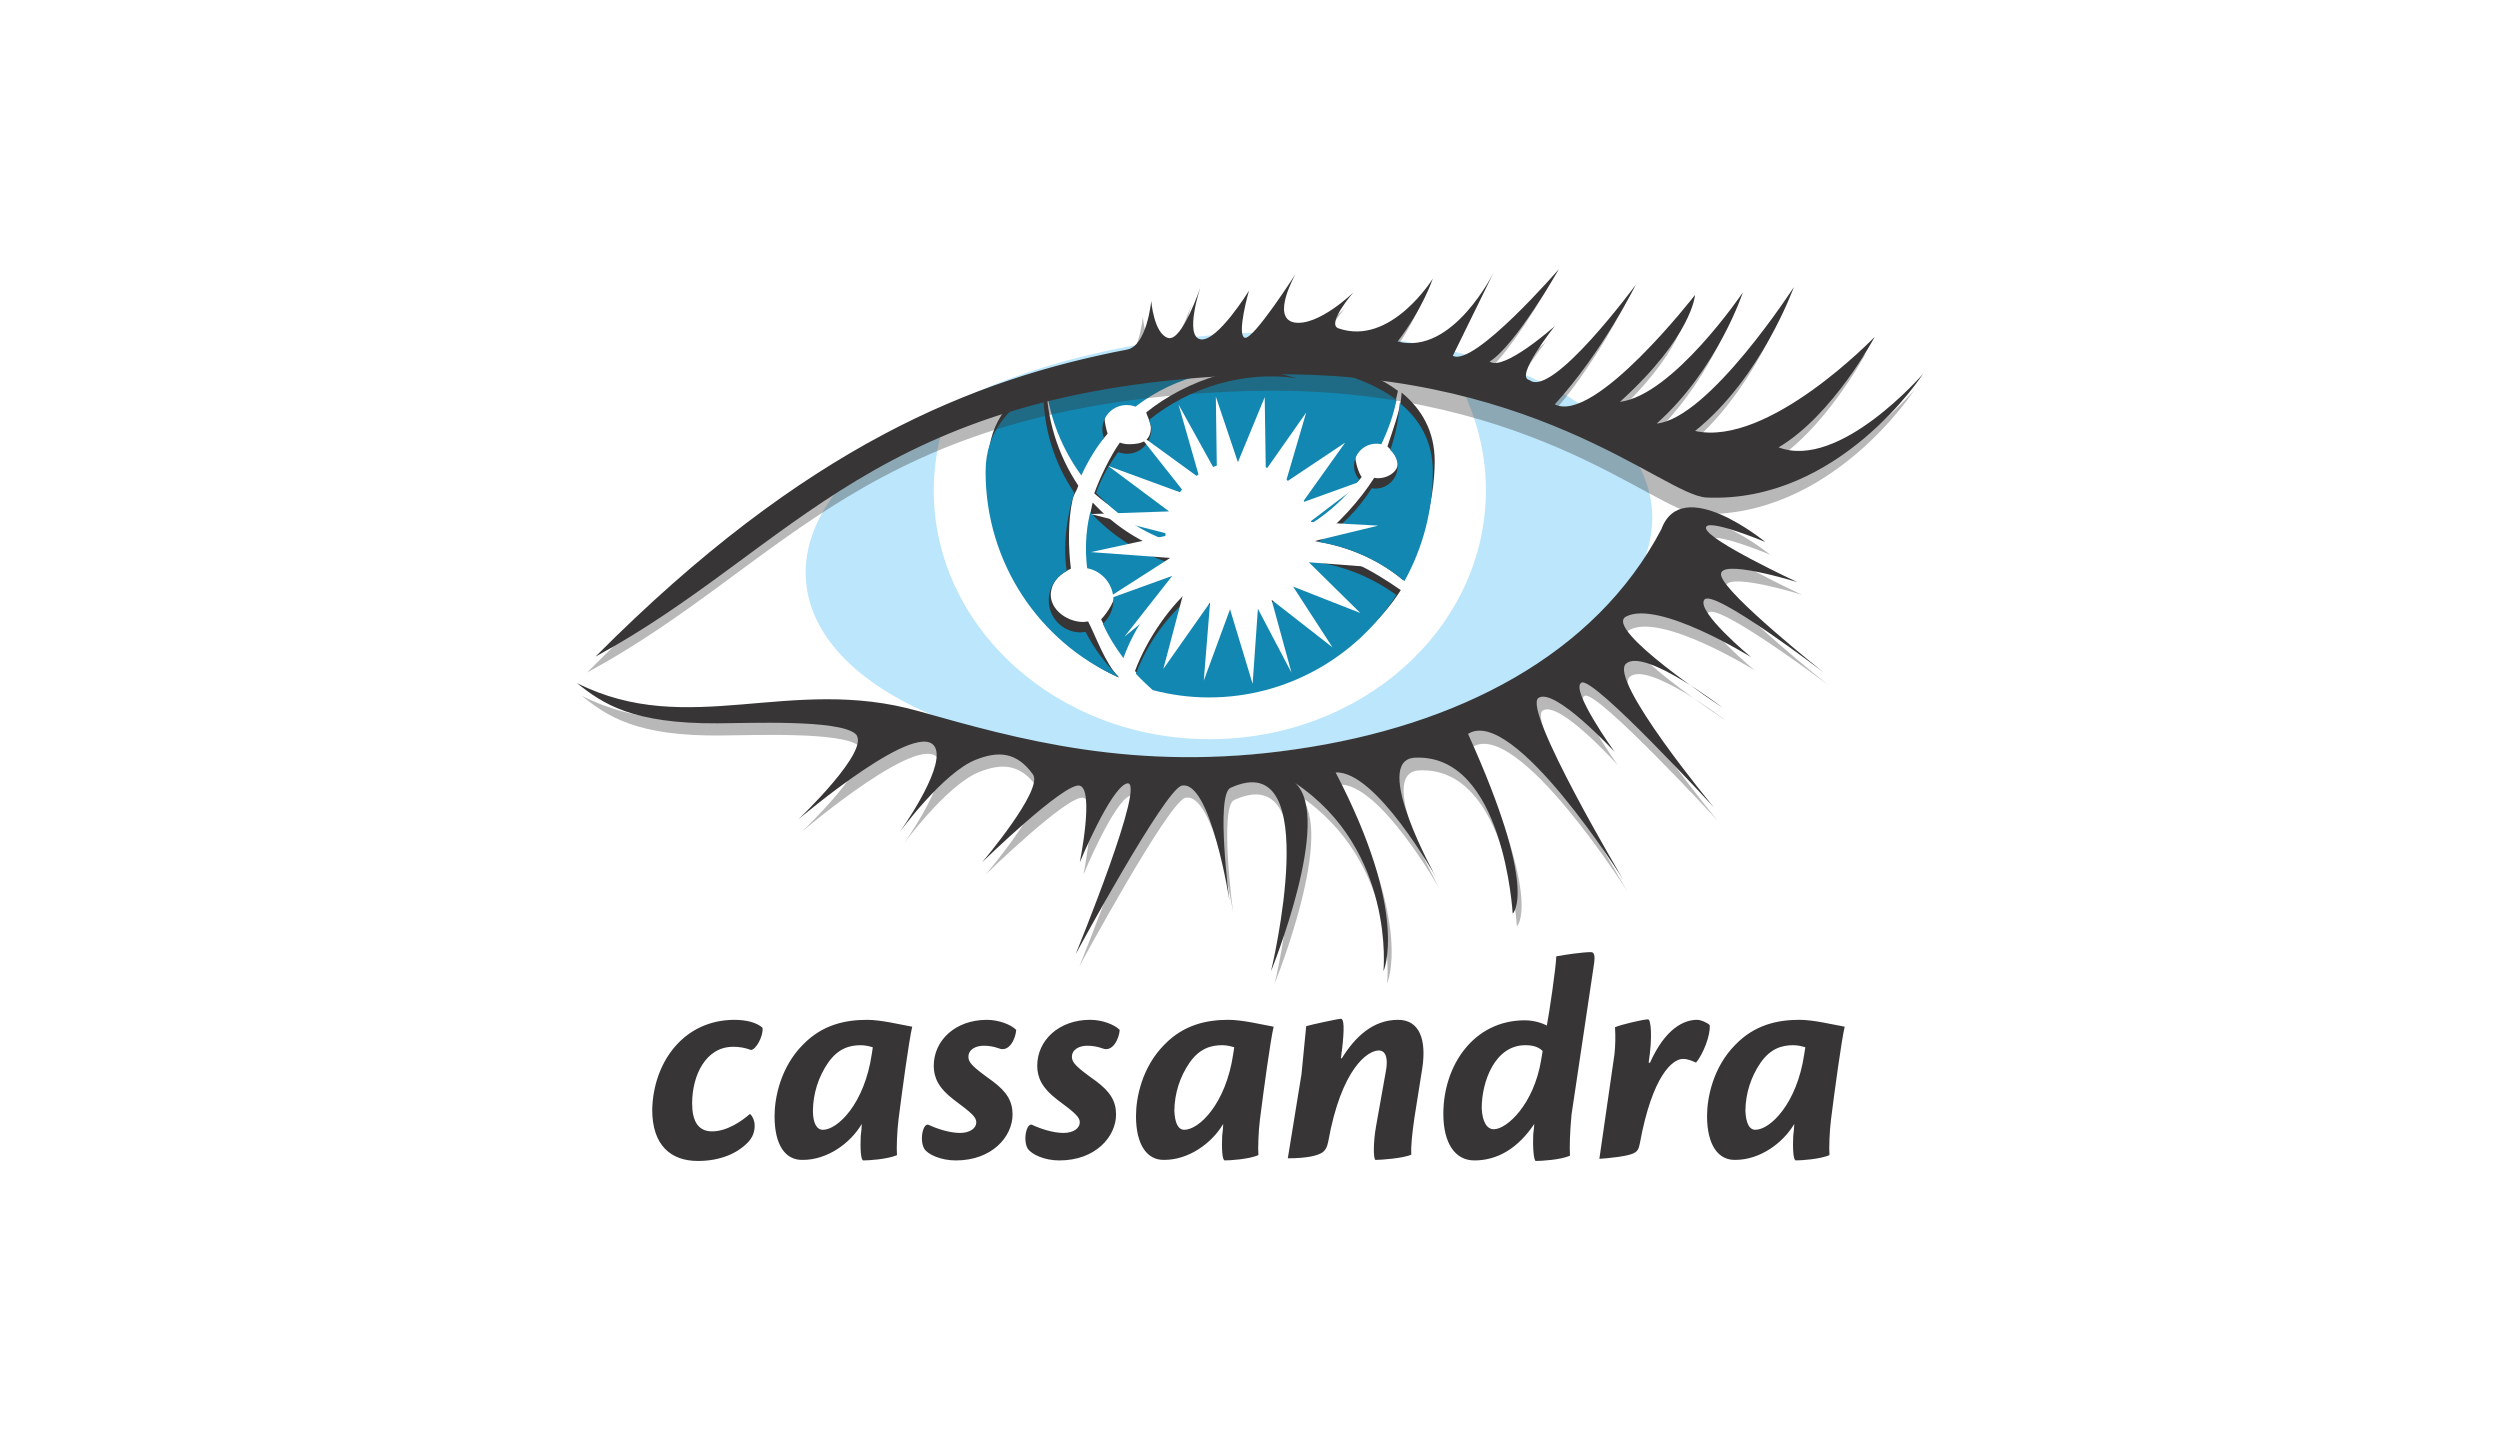
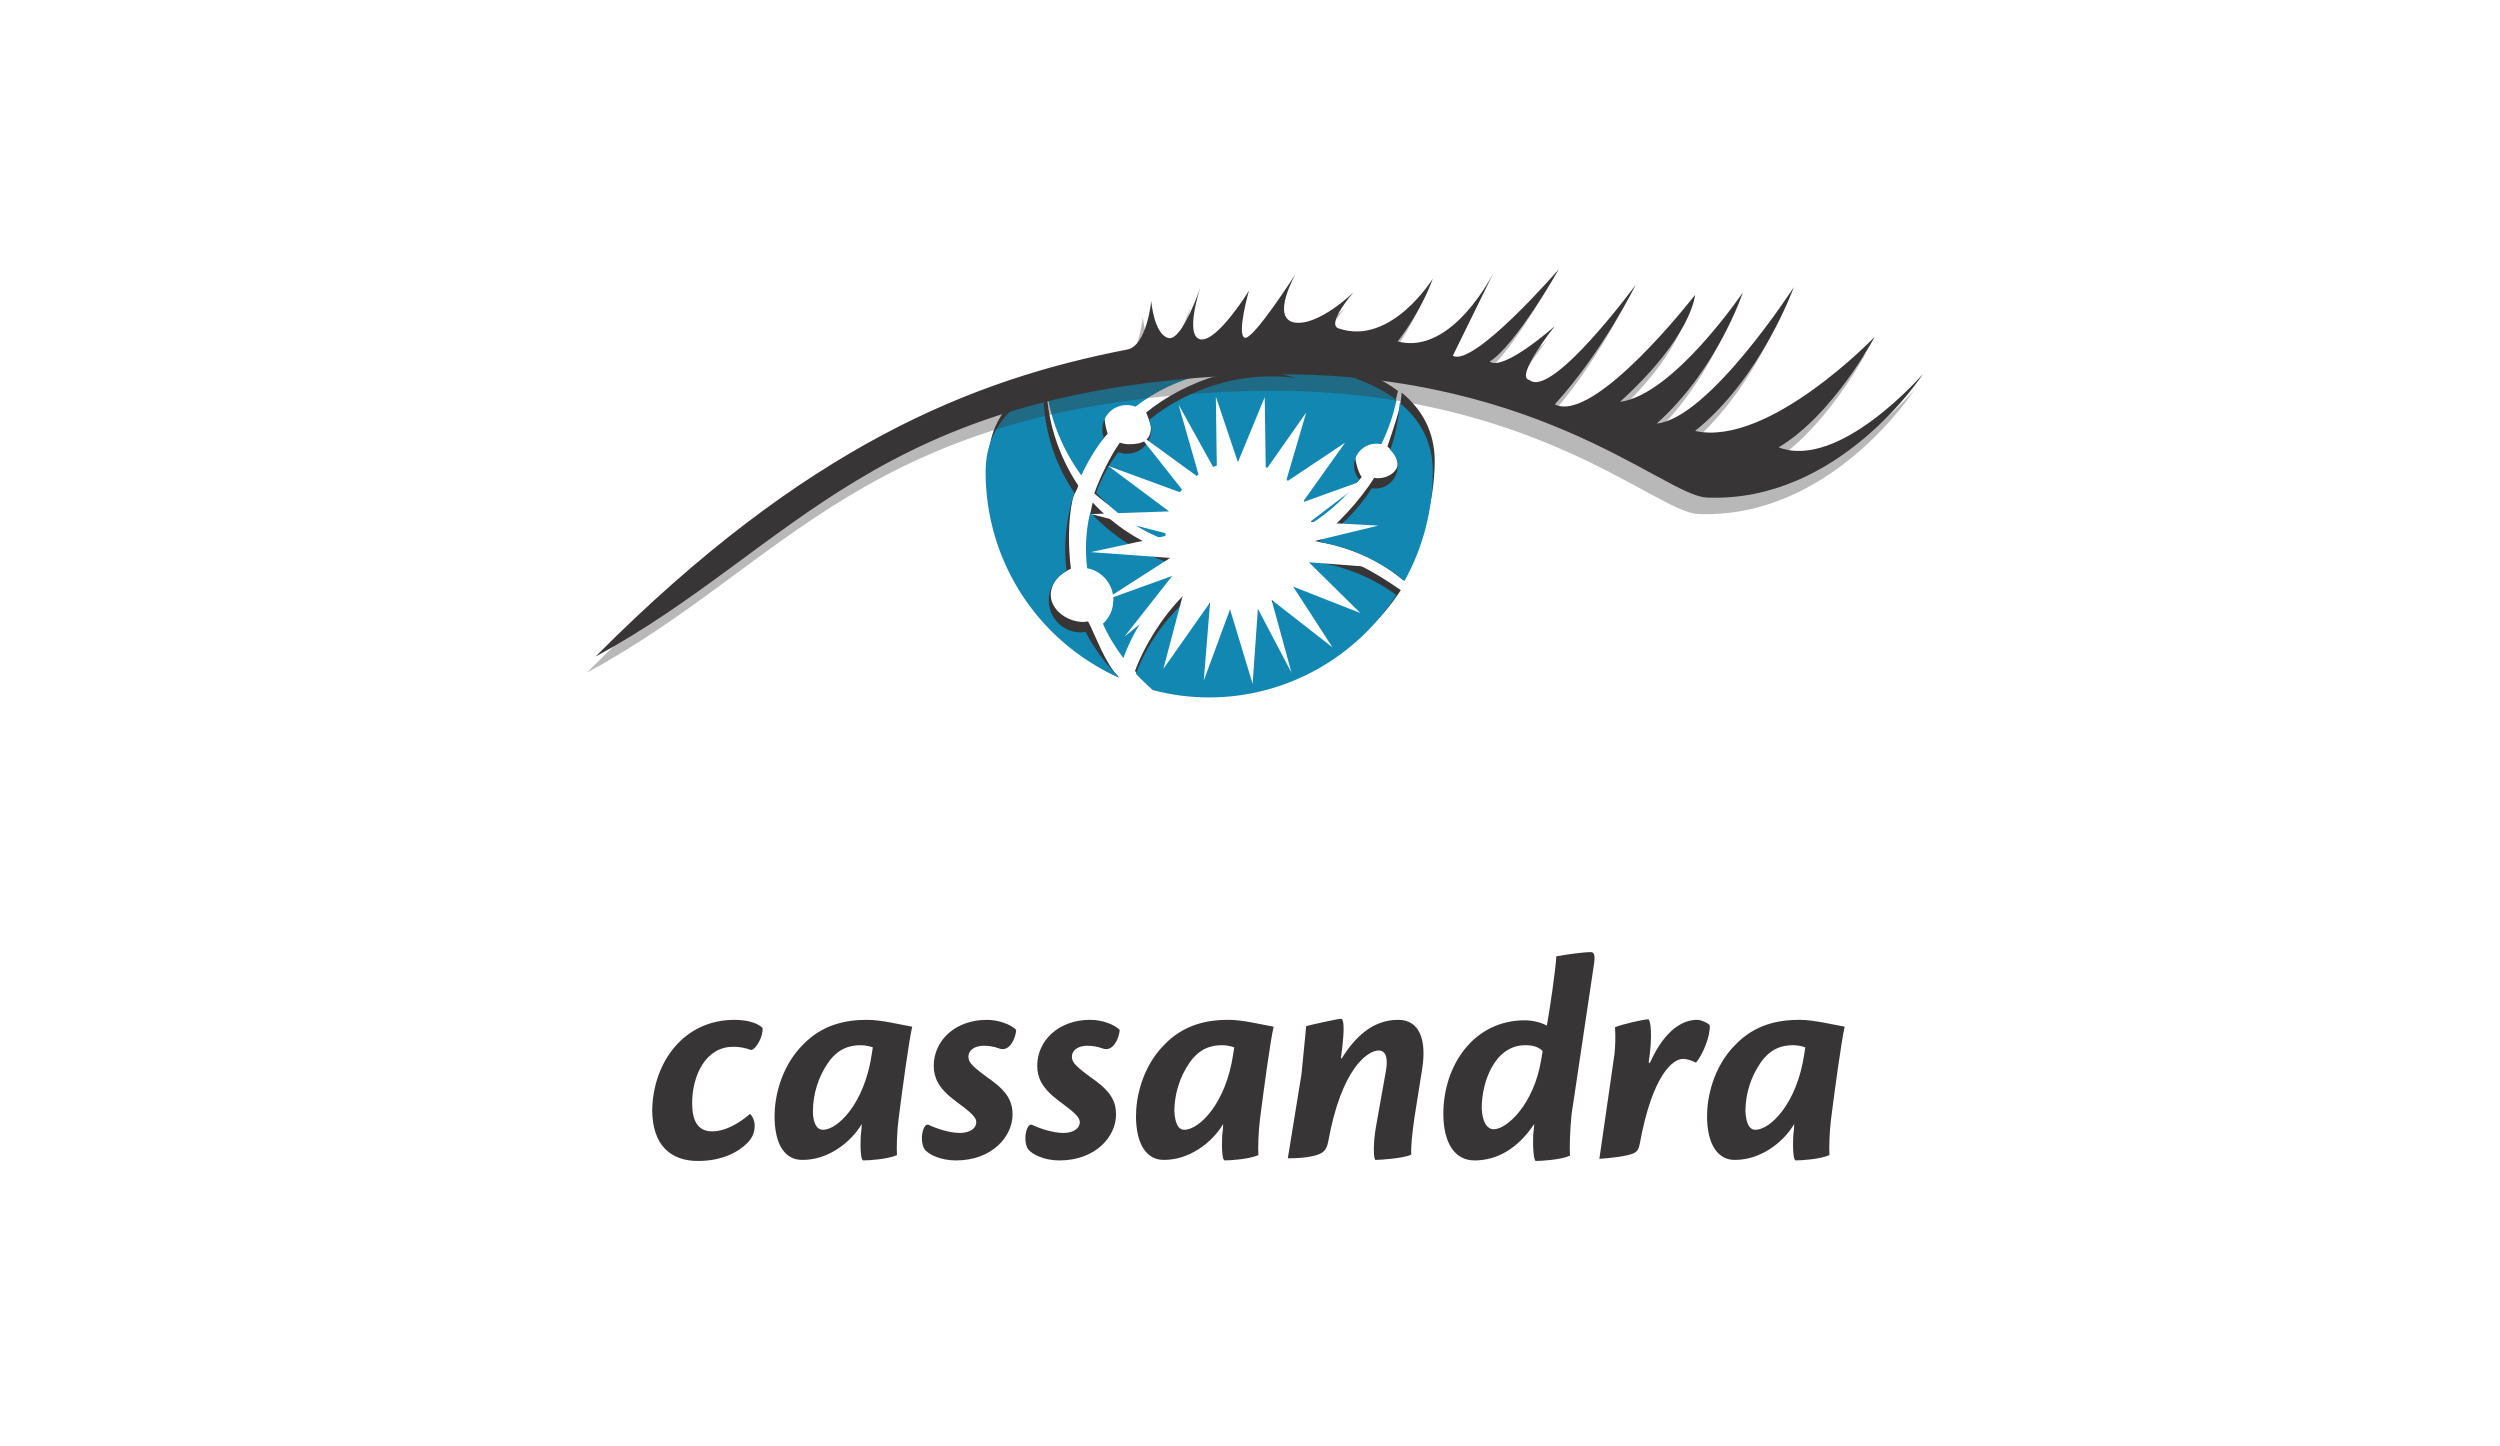
<svg xmlns="http://www.w3.org/2000/svg" width="166" height="96" viewBox="0 0 166 96" fill="none">
-   <rect width="166" height="96" fill="white" />
  <path d="M48.781 67.718C49.548 67.718 50.246 67.893 50.631 68.244C50.701 68.806 50.178 69.718 49.864 69.718C49.485 69.574 49.083 69.502 48.678 69.507C46.864 69.507 45.958 71.402 45.958 73.263C45.958 74.421 46.342 75.123 47.284 75.123C48.261 75.123 49.237 74.456 49.796 73.965C49.936 74.07 50.11 74.385 50.11 74.737C50.11 75.123 50.005 75.509 49.622 75.895C48.994 76.527 47.912 77.088 46.342 77.088C44.562 77.088 43.307 76.07 43.307 73.683C43.377 70.523 45.4 67.716 48.784 67.716L48.781 67.718ZM54.641 75.018C55.618 75.018 57.397 73.298 57.885 69.998L57.955 69.542C57.745 69.472 57.432 69.402 57.153 69.402C56.42 69.402 55.653 69.612 54.99 70.56C54.342 71.5 53.99 72.612 53.978 73.754C53.978 74.561 54.222 75.018 54.641 75.018ZM51.431 74.105C51.431 72.912 51.815 70.875 53.315 69.367C54.605 68.033 56.141 67.717 57.571 67.717C58.513 67.717 59.769 68.033 60.571 68.173C60.361 69.05 59.908 72.385 59.664 74.315C59.559 75.122 59.524 76.281 59.559 76.702C58.896 76.982 57.675 77.052 57.326 77.052C57.152 77.052 57.116 76.245 57.152 75.437C57.187 75.191 57.222 74.805 57.222 74.63C56.455 75.93 54.92 77.017 53.315 77.017C52.165 77.052 51.431 76.069 51.431 74.104V74.105ZM65.524 67.717C66.326 67.717 67.129 68.033 67.477 68.384C67.442 68.946 67.024 69.894 66.327 69.612C66.002 69.494 65.66 69.435 65.315 69.437C64.792 69.437 64.303 69.683 64.303 70.174C64.303 70.56 64.583 70.841 65.908 71.789C66.85 72.491 67.234 73.123 67.234 73.999C67.234 75.473 65.874 77.053 63.467 77.053C62.49 77.053 61.617 76.667 61.374 76.281C61.024 75.684 61.304 74.481 61.688 74.701C62.211 74.947 63.048 75.227 63.746 75.227C64.409 75.227 64.826 74.911 64.826 74.525C64.826 74.175 64.512 73.893 63.326 73.015C62.315 72.246 62.001 71.544 62.001 70.772C62.001 69.087 63.431 67.718 65.524 67.718V67.717ZM72.396 67.717C73.198 67.717 74.001 68.033 74.349 68.384C74.314 68.946 73.896 69.894 73.199 69.612C72.874 69.494 72.532 69.435 72.187 69.437C71.664 69.437 71.175 69.683 71.175 70.174C71.175 70.56 71.455 70.841 72.78 71.789C73.722 72.491 74.106 73.123 74.106 73.999C74.106 75.473 72.746 77.053 70.339 77.053C69.362 77.053 68.525 76.667 68.246 76.281C67.896 75.684 68.176 74.481 68.56 74.701C69.083 74.947 69.92 75.227 70.618 75.227C71.281 75.227 71.698 74.911 71.698 74.525C71.698 74.175 71.384 73.893 70.198 73.015C69.186 72.243 68.872 71.541 68.872 70.769C68.872 69.084 70.302 67.715 72.395 67.715L72.396 67.717ZM78.64 75.017C79.617 75.017 81.396 73.297 81.884 69.997L81.954 69.541C81.744 69.471 81.431 69.401 81.152 69.401C80.419 69.401 79.652 69.611 78.989 70.559C78.341 71.499 77.989 72.611 77.977 73.753C78.012 74.56 78.221 75.017 78.64 75.017ZM75.43 74.104C75.43 72.911 75.814 70.874 77.314 69.366C78.604 68.032 80.14 67.716 81.57 67.716C82.512 67.716 83.768 68.032 84.57 68.172C84.36 69.049 83.907 72.384 83.663 74.314C83.558 75.121 83.523 76.28 83.558 76.701C82.895 76.981 81.674 77.051 81.325 77.051C81.151 77.051 81.115 76.244 81.151 75.436C81.186 75.19 81.221 74.804 81.221 74.629C80.454 75.929 78.919 77.016 77.314 77.016C76.198 77.051 75.43 76.068 75.43 74.103V74.104ZM89.07 70.314C89.977 68.84 91.163 67.717 92.837 67.717C94.267 67.717 94.721 69.051 94.442 70.911L93.919 74.211C93.779 75.194 93.675 76.071 93.709 76.668C93.186 76.914 91.686 77.018 91.337 77.018C91.197 77.018 91.163 75.93 91.372 74.772L92.035 71.052C92.14 70.455 92.105 69.752 91.547 69.752C90.814 69.752 89.07 70.945 88.197 75.789C88.127 76.175 87.987 76.421 87.744 76.561C87.43 76.736 86.802 76.911 85.511 76.911L86.418 71.331L86.732 68.137C87.082 68.032 88.86 67.647 89.034 67.647C89.244 67.647 89.278 68.279 89.104 69.753C89.069 69.893 89.069 70.103 89.034 70.243H89.069V70.313L89.07 70.314ZM99.186 74.982C100.058 74.982 101.836 73.332 102.326 70.419L102.431 69.787C102.187 69.541 101.838 69.401 101.281 69.401C99.258 69.401 98.386 71.823 98.386 73.578C98.421 74.491 98.736 74.982 99.188 74.982H99.186ZM97.896 77.052C96.606 77.052 95.838 75.894 95.838 73.962C95.838 70.732 97.861 67.749 101.245 67.749C101.838 67.749 102.395 67.924 102.71 68.099C102.884 67.186 103.303 64.343 103.338 63.501C103.896 63.396 105.082 63.221 105.64 63.221C105.85 63.221 105.92 63.431 105.85 63.958L104.351 74C104.246 75.088 104.211 76.14 104.246 76.738C103.618 77.018 102.326 77.088 101.979 77.088C101.839 77.088 101.769 76.175 101.805 75.333C101.837 75.1 101.86 74.866 101.875 74.631C100.795 76.246 99.433 77.053 97.898 77.053L97.896 77.052ZM109.546 70.594C110.593 68.242 111.848 67.716 112.686 67.716C112.93 67.716 113.349 67.891 113.523 68.066C113.593 68.733 113.07 70.032 112.616 70.558C112.372 70.453 112.093 70.312 111.744 70.312C111.081 70.312 109.721 71.365 108.884 75.928C108.814 76.314 108.71 76.454 108.5 76.56C108.15 76.77 106.826 76.91 106.198 76.946L107.201 70C107.263 69.405 107.275 68.806 107.236 68.21C107.62 68.035 109.12 67.684 109.434 67.684C109.608 67.684 109.748 68.772 109.469 70.562H109.539V70.597L109.546 70.594ZM116.558 75.017C117.535 75.017 119.314 73.297 119.802 69.997L119.872 69.541C119.662 69.471 119.349 69.401 119.07 69.401C118.337 69.401 117.57 69.611 116.907 70.559C116.259 71.499 115.907 72.611 115.895 73.753C115.93 74.56 116.139 75.017 116.558 75.017ZM113.348 74.104C113.348 72.911 113.732 70.874 115.232 69.366C116.522 68.032 118.058 67.716 119.488 67.716C120.43 67.716 121.686 68.032 122.488 68.172C122.278 69.049 121.825 72.384 121.581 74.314C121.476 75.121 121.441 76.28 121.476 76.701C120.813 76.981 119.592 77.051 119.243 77.051C119.069 77.051 119.033 76.244 119.069 75.436C119.104 75.19 119.139 74.804 119.139 74.629C118.372 75.929 116.837 77.016 115.232 77.016C114.116 77.051 113.348 76.068 113.348 74.103V74.104Z" fill="#373535" />
-   <path d="M109.685 33.777C110.348 41.464 98.313 48.8 82.79 50.133C67.267 51.466 54.185 46.308 53.522 38.62C52.859 30.932 64.894 23.598 80.419 22.265C95.907 20.931 109.024 26.055 109.686 33.778" fill="#BBE6FB" />
  <path d="M80.837 23.142C74.907 23.037 68 25.422 62.837 27.635C62.314 29.18 62 30.83 62 32.55C62 41.676 70.198 49.082 80.314 49.082C90.43 49.082 98.664 41.712 98.664 32.55C98.664 29.672 97.827 26.934 96.397 24.582C92.281 23.95 86.595 23.248 80.839 23.142" fill="white" />
  <path d="M80.35 23.142C77.07 22.932 71.42 24.652 66.71 26.372C65.977 28.057 65.594 29.917 65.594 31.882C65.594 39.885 72.814 46.378 80.42 46.378C87.99 46.378 94.687 39.885 95.246 31.882C95.42 29.285 94.548 26.828 93.293 24.722C89.005 23.997 84.687 23.471 80.351 23.143" fill="white" />
-   <path d="M71.942 30.864C72.362 29.951 72.954 29.53 73.547 28.794C73.477 28.619 73.347 28.022 73.347 27.846C73.347 26.933 74.08 26.231 74.952 26.231C75.154 26.229 75.355 26.264 75.545 26.336C78.231 24.266 81.745 23.388 85.312 24.196L86.254 24.442C82.766 23.942 78.789 25.214 76.104 27.39C76.174 27.59 76.418 28.127 76.418 28.373C76.418 29.286 75.825 29.496 74.953 29.496C74.753 29.496 74.569 29.461 74.36 29.391C73.767 30.198 73 31.778 72.66 32.761C74.16 34.095 75.486 34.586 77.23 35.253C77.23 35.183 77.3 35.078 77.3 35.007C77.3 32.304 79.672 30.093 82.358 30.093C84.765 30.093 86.788 31.848 87.172 34.165C88.392 33.393 89.544 32.795 90.416 31.673C90.216 31.427 89.996 30.69 89.996 30.339C89.997 29.95 90.152 29.578 90.426 29.302C90.7 29.026 91.072 28.869 91.461 28.865C91.578 28.861 91.696 28.873 91.81 28.9C92.263 27.952 92.612 26.97 92.822 25.952C88.602 22.792 80.438 23.249 80.438 23.249C80.438 23.249 73.95 22.899 69.554 25.074C69.868 27.11 70.704 29.146 71.961 30.874L71.942 30.864ZM92.125 29.646C92.366 29.854 92.567 30.103 92.718 30.383C93.102 31.085 92.334 31.753 91.498 31.753C91.428 31.753 91.324 31.753 91.254 31.718C90.347 33.158 88.742 34.982 87.312 35.93C89.51 36.28 91.568 37.158 93.172 38.527C94.358 36.387 95.265 33.262 95.265 30.63C95.265 28.63 94.393 27.155 93.067 26.067C93.032 27.155 92.439 28.664 92.125 29.647V29.646ZM74.405 43.267C75.138 41.231 76.917 39.687 78.625 38.317C78.381 37.967 77.997 37.124 77.858 36.737C75.8 36.105 73.986 34.912 72.556 33.367C72.556 33.402 72.521 33.472 72.521 33.507C72.241 34.7 72.207 35.929 72.347 37.087C73.324 37.262 74.091 38.14 74.091 39.193C74.091 39.825 73.533 40.693 73.114 41.123C73.534 42.036 73.847 42.527 74.414 43.263L74.405 43.267ZM74.274 44.95C73.402 44.073 72.809 42.353 72.251 41.265C72.146 41.265 72.051 41.3 71.937 41.3C70.751 41.3 69.53 40.317 69.809 39.16C69.949 38.528 70.402 38.107 71.109 37.756C70.935 36.422 70.909 34.562 71.214 33.193C71.284 32.807 71.494 32.631 71.598 32.245C70.23 30.196 69.491 27.793 69.47 25.33V25.05C67.272 26.173 65.633 27.893 65.633 30.63C65.633 36.702 69.121 42.67 74.283 44.986V44.951L74.274 44.95ZM87.016 36.551C86.353 38.446 84.539 39.851 82.411 39.851C81.261 39.851 80.213 39.465 79.411 38.798C77.711 40.132 76.131 42.483 75.364 44.554C75.714 44.94 75.957 45.256 76.376 45.607C77.562 45.923 79.236 45.607 80.526 45.607C85.724 45.607 90.363 43.29 93.014 39.184C91.2 37.92 89.107 36.727 87.014 36.552" fill="#373535" />
+   <path d="M71.942 30.864C72.362 29.951 72.954 29.53 73.547 28.794C73.477 28.619 73.347 28.022 73.347 27.846C73.347 26.933 74.08 26.231 74.952 26.231C75.154 26.229 75.355 26.264 75.545 26.336C78.231 24.266 81.745 23.388 85.312 24.196L86.254 24.442C82.766 23.942 78.789 25.214 76.104 27.39C76.174 27.59 76.418 28.127 76.418 28.373C76.418 29.286 75.825 29.496 74.953 29.496C74.753 29.496 74.569 29.461 74.36 29.391C73.767 30.198 73 31.778 72.66 32.761C74.16 34.095 75.486 34.586 77.23 35.253C77.23 35.183 77.3 35.078 77.3 35.007C77.3 32.304 79.672 30.093 82.358 30.093C84.765 30.093 86.788 31.848 87.172 34.165C88.392 33.393 89.544 32.795 90.416 31.673C90.216 31.427 89.996 30.69 89.996 30.339C89.997 29.95 90.152 29.578 90.426 29.302C90.7 29.026 91.072 28.869 91.461 28.865C91.578 28.861 91.696 28.873 91.81 28.9C92.263 27.952 92.612 26.97 92.822 25.952C88.602 22.792 80.438 23.249 80.438 23.249C80.438 23.249 73.95 22.899 69.554 25.074C69.868 27.11 70.704 29.146 71.961 30.874L71.942 30.864ZM92.125 29.646C92.366 29.854 92.567 30.103 92.718 30.383C93.102 31.085 92.334 31.753 91.498 31.753C91.428 31.753 91.324 31.753 91.254 31.718C90.347 33.158 88.742 34.982 87.312 35.93C89.51 36.28 91.568 37.158 93.172 38.527C94.358 36.387 95.265 33.262 95.265 30.63C95.265 28.63 94.393 27.155 93.067 26.067C93.032 27.155 92.439 28.664 92.125 29.647V29.646ZM74.405 43.267C75.138 41.231 76.917 39.687 78.625 38.317C78.381 37.967 77.997 37.124 77.858 36.737C75.8 36.105 73.986 34.912 72.556 33.367C72.556 33.402 72.521 33.472 72.521 33.507C72.241 34.7 72.207 35.929 72.347 37.087C73.324 37.262 74.091 38.14 74.091 39.193C73.534 42.036 73.847 42.527 74.414 43.263L74.405 43.267ZM74.274 44.95C73.402 44.073 72.809 42.353 72.251 41.265C72.146 41.265 72.051 41.3 71.937 41.3C70.751 41.3 69.53 40.317 69.809 39.16C69.949 38.528 70.402 38.107 71.109 37.756C70.935 36.422 70.909 34.562 71.214 33.193C71.284 32.807 71.494 32.631 71.598 32.245C70.23 30.196 69.491 27.793 69.47 25.33V25.05C67.272 26.173 65.633 27.893 65.633 30.63C65.633 36.702 69.121 42.67 74.283 44.986V44.951L74.274 44.95ZM87.016 36.551C86.353 38.446 84.539 39.851 82.411 39.851C81.261 39.851 80.213 39.465 79.411 38.798C77.711 40.132 76.131 42.483 75.364 44.554C75.714 44.94 75.957 45.256 76.376 45.607C77.562 45.923 79.236 45.607 80.526 45.607C85.724 45.607 90.363 43.29 93.014 39.184C91.2 37.92 89.107 36.727 87.014 36.552" fill="#373535" />
  <path d="M71.802 31.566C72.222 30.653 72.709 29.846 73.302 29.074C73.234 28.895 73.198 28.704 73.197 28.512C73.197 27.599 73.93 26.897 74.802 26.897C75.005 26.895 75.206 26.93 75.395 27.002C78.081 24.932 81.595 24.054 85.162 24.862L86.104 25.108C82.616 24.608 78.988 25.705 76.302 27.881C76.372 28.081 76.442 28.301 76.442 28.513C76.442 29.426 75.709 30.128 74.837 30.128C74.637 30.128 74.453 30.093 74.244 30.023C73.651 30.83 73.128 31.743 72.779 32.726C74.079 34.096 75.639 35.218 77.384 35.85V35.604C77.384 32.901 79.582 30.69 82.268 30.69C84.675 30.69 86.698 32.445 87.082 34.762C88.302 33.99 89.349 33.007 90.256 31.849C90.056 31.603 89.906 31.287 89.906 30.936C89.908 30.547 90.062 30.174 90.337 29.899C90.611 29.623 90.983 29.466 91.371 29.462C91.476 29.462 91.571 29.462 91.721 29.497C92.174 28.549 92.523 27.567 92.733 26.549C88.513 23.389 80.349 23.846 80.349 23.846C80.349 23.846 73.861 23.496 69.465 25.671C69.709 27.811 70.545 29.848 71.802 31.568V31.566ZM92.314 29.88C92.469 30.016 92.592 30.183 92.676 30.371C92.76 30.559 92.803 30.762 92.802 30.968C92.801 31.357 92.646 31.73 92.372 32.005C92.098 32.281 91.726 32.438 91.337 32.442C91.267 32.442 91.163 32.442 91.093 32.407C90.185 33.847 88.97 35.07 87.535 35.987C89.628 36.303 91.615 37.215 93.255 38.584C94.489 36.361 95.137 33.861 95.139 31.318C95.139 29.318 94.267 27.843 92.941 26.755C92.877 27.82 92.666 28.872 92.313 29.879L92.314 29.88ZM74.593 43.7C75.326 41.664 76.581 39.874 78.291 38.505C78.047 38.155 77.838 37.803 77.698 37.382C75.64 36.75 73.826 35.557 72.396 34.012C72.396 34.047 72.361 34.117 72.361 34.152C72.081 35.345 72.047 36.574 72.187 37.732C73.164 37.907 73.931 38.785 73.931 39.838C73.93 40.135 73.868 40.429 73.748 40.701C73.628 40.972 73.453 41.216 73.233 41.417C73.583 42.224 74.07 42.997 74.593 43.697V43.7ZM74.243 44.904C73.374 44.039 72.645 43.044 72.08 41.956C71.975 41.956 71.88 41.991 71.766 41.991C71.486 41.992 71.207 41.937 70.948 41.83C70.688 41.723 70.453 41.565 70.255 41.365C70.057 41.166 69.9 40.93 69.794 40.67C69.689 40.409 69.636 40.131 69.638 39.85C69.639 39.45 69.75 39.059 69.96 38.718C70.169 38.377 70.468 38.101 70.824 37.92C70.65 36.586 70.719 35.252 71.024 33.884C71.094 33.498 71.224 33.112 71.338 32.726C69.995 30.749 69.277 28.413 69.28 26.022V25.742C67.082 26.865 65.443 28.585 65.443 31.322C65.443 37.394 69.036 42.624 74.199 44.942C74.234 44.942 74.234 44.942 74.234 44.907L74.243 44.904ZM86.827 37.255C86.164 39.15 84.35 40.555 82.222 40.555C81.072 40.555 80.024 40.169 79.222 39.502C77.522 40.836 76.222 42.662 75.42 44.732C75.77 45.118 76.153 45.469 76.536 45.82C77.754 46.145 79.009 46.309 80.269 46.31C85.467 46.31 90.071 43.607 92.722 39.51C90.978 38.246 88.92 37.44 86.827 37.264" fill="#1287B1" />
  <path d="M87.012 35.99L91.512 34.902L86.977 34.656L90.675 31.848L86.489 33.358L89.315 29.392L85.373 32.024L86.733 27.391L84.047 31.217L83.977 26.373L82.197 30.69L80.732 26.338L80.802 31.463L78.255 26.865L79.65 31.745L75.5 28.725L78.744 32.832L73.581 30.937L77.628 33.957L72.43 34.132L77.767 35.502L72.43 36.66L77.697 37.046L73.267 39.889L77.837 38.239L74.663 42.275L78.675 39.011L77.245 44.416L80.35 40L79.93 45.195L81.674 40.457L83.174 45.407L83.524 40.423L85.757 44.67L84.431 39.826L88.478 42.986L85.862 38.95L90.327 40.705L86.907 37.335L91.477 37.685L87.012 36V35.99Z" fill="white" />
  <path d="M38.977 44.658C52.965 30.583 64.128 26.23 74.28 24.265C75.606 24.019 75.885 21.035 75.885 21.035C75.885 21.035 76.059 23.211 77.001 23.492C77.943 23.773 79.164 20.087 79.164 20.087C79.164 20.087 78.048 23.387 79.164 23.587C80.28 23.762 82.374 20.357 82.374 20.357C82.374 20.357 81.537 23.27 82.094 23.481C82.652 23.656 85.478 19.234 85.478 19.234C85.478 19.234 83.804 22.147 85.373 22.464C86.978 22.744 89.315 20.464 89.315 20.464C89.315 20.464 87.501 22.534 88.303 22.851C91.791 24.079 94.583 19.551 94.583 19.551C94.583 19.551 93.92 21.551 92.246 23.728C95.909 24.676 98.63 19.13 98.63 19.13L95.91 24.676C97.305 25.378 102.922 18.849 102.922 18.849C102.922 18.849 100.027 23.939 98.317 24.991C99.259 25.763 102.643 22.711 102.643 22.711C102.643 22.711 99.923 26.116 100.969 26.291C102.469 27.519 108.016 19.973 108.016 19.973C108.016 19.973 105.853 24.431 102.679 27.905C105.329 29.275 111.959 20.675 111.959 20.675C111.959 20.675 111.785 23.413 106.971 27.775C110.529 27.319 115.134 20.509 115.134 20.509C115.134 20.509 113.46 25.599 109.414 29.214C112.902 28.864 118.519 20.158 118.519 20.158C118.519 20.158 116.356 26.195 111.961 29.705C116.845 30.793 123.891 23.457 123.891 23.457C123.891 23.457 121.135 28.652 117.507 30.793C121.554 32.337 127.1 25.913 127.1 25.913C127.1 25.913 121.553 34.513 112.728 34.126C109.833 33.986 101.078 25.281 82.308 25.983C57.471 26.896 52.238 37.496 38.982 44.656" fill="#373535" fill-opacity="0.35" />
  <path d="M39.535 43.605C53.523 29.53 64.685 25.178 74.837 23.212C76.163 22.966 76.442 19.982 76.442 19.982C76.442 19.982 76.616 22.158 77.558 22.439C78.5 22.72 79.721 19.034 79.721 19.034C79.721 19.034 78.605 22.334 79.721 22.534C80.837 22.709 82.931 19.304 82.931 19.304C82.931 19.304 82.094 22.217 82.651 22.428C83.209 22.603 86.035 18.181 86.035 18.181C86.035 18.181 84.361 21.094 85.93 21.411C87.535 21.691 89.872 19.411 89.872 19.411C89.872 19.411 88.058 21.481 88.86 21.798C92.348 23.026 95.14 18.498 95.14 18.498C95.14 18.498 94.477 20.498 92.803 22.675C96.466 23.623 99.187 18.077 99.187 18.077L96.467 23.623C97.862 24.395 103.514 17.867 103.514 17.867C103.514 17.867 100.619 22.957 98.909 24.009C99.851 24.676 103.235 21.657 103.235 21.657C103.235 21.657 100.515 25.062 101.561 25.237C103.061 26.465 108.608 18.919 108.608 18.919C108.608 18.919 106.41 23.377 103.236 26.851C105.886 28.185 112.55 19.585 112.55 19.585C112.55 19.585 112.376 22.323 107.562 26.685C111.12 26.229 115.725 19.419 115.725 19.419C115.725 19.419 114.051 24.509 110.005 28.124C113.493 27.774 119.11 19.068 119.11 19.068C119.11 19.068 116.947 25.105 112.552 28.615C117.436 29.703 124.482 22.367 124.482 22.367C124.482 22.367 121.726 27.562 118.098 29.703C122.145 31.247 127.691 24.823 127.691 24.823C127.691 24.823 122.144 33.423 113.319 33.036C110.424 32.896 101.669 24.191 82.899 24.893C58.062 25.841 52.794 36.406 39.539 43.601" fill="#373535" />
-   <path d="M38.629 46.202C46.024 49.922 52.792 45.64 61.303 48.062C67.791 49.887 75.675 52.169 86.383 50.589C97.093 49.045 106.233 44.341 110.627 35.989C111.987 32.269 117.534 36.831 117.534 36.831C117.534 36.831 113.487 35.146 113.592 35.918C113.697 36.725 119.662 39.498 119.662 39.498C119.662 39.498 114.255 37.813 114.604 39.078C114.918 40.342 121.371 45.466 121.371 45.466C121.371 45.466 114.011 39.92 113.418 40.692C112.79 41.464 116.523 44.518 116.523 44.518C116.523 44.518 110.383 40.692 108.221 41.815C106.651 42.622 114.605 47.852 114.605 47.852C114.605 47.852 109.442 43.886 108.221 44.939C107 45.992 114.047 54.486 114.047 54.486C114.047 54.486 106.024 45.781 105.221 46.203C104.418 46.625 107.419 50.801 107.419 50.801C107.419 50.801 103.512 46.449 102.431 47.186C101.351 47.958 108.081 59.226 108.081 59.226C108.081 59.226 100.791 47.678 97.755 49.609C102.465 60.034 100.72 61.509 100.72 61.509C100.72 61.509 100.127 50.874 94.232 51.155C91.267 51.295 95.627 59.087 95.627 59.087C95.627 59.087 91.617 51.96 88.931 52.1C93.851 61.507 92.105 65.297 92.105 65.297C92.105 65.297 92.907 57.259 86.245 52.802C88.792 55.082 84.64 65.297 84.64 65.297C84.64 65.297 88.268 50.239 81.954 53.117C80.942 53.573 81.884 60.627 81.884 60.627C81.884 60.627 80.628 52.554 78.71 52.975C77.594 53.221 71.663 64.172 71.663 64.172C71.663 64.172 76.513 52.342 75.047 52.835C73.967 53.185 71.942 58.065 71.942 58.065C71.942 58.065 72.919 53.255 71.942 52.975C70.965 52.695 65.454 58.065 65.454 58.065C65.454 58.065 69.534 53.255 68.838 52.238C67.758 50.728 66.536 50.658 65.036 51.255C62.873 52.097 59.978 56.065 59.978 56.065C59.978 56.065 62.873 52.029 62.385 50.555C61.583 48.133 53.245 55.223 53.245 55.223C53.245 55.223 58.165 50.555 57.047 49.537C55.931 48.554 49.791 48.835 47.907 48.835C42.291 48.905 40.337 47.571 38.627 46.203" fill="#373535" fill-opacity="0.35" />
-   <path d="M38.315 45.36C45.709 49.08 52.477 44.798 60.989 47.22C67.477 49.045 75.361 51.327 86.069 49.747C96.778 48.203 105.919 43.499 110.312 35.147C111.673 31.427 117.219 35.989 117.219 35.989C117.219 35.989 113.172 34.304 113.277 35.076C113.382 35.883 119.348 38.656 119.348 38.656C119.348 38.656 113.941 36.971 114.29 38.236C114.604 39.5 121.057 44.624 121.057 44.624C121.057 44.624 113.767 39.044 113.173 39.814C112.578 40.584 116.277 43.64 116.277 43.64C116.277 43.64 110.137 39.814 107.975 40.937C106.405 41.744 114.359 46.974 114.359 46.974C114.359 46.974 109.196 43.008 107.975 44.061C106.754 45.114 113.801 53.608 113.801 53.608C113.801 53.608 105.814 44.903 105.012 45.325C104.21 45.747 107.21 49.923 107.21 49.923C107.21 49.923 103.232 45.606 102.152 46.343C101.071 47.115 107.768 58.383 107.768 58.383C107.768 58.383 100.477 46.8 97.478 48.731C102.221 59.191 100.443 60.665 100.443 60.665C100.443 60.665 99.85 50.03 93.954 50.311C90.99 50.451 95.35 58.243 95.35 58.243C95.35 58.243 91.373 51.143 88.686 51.293C93.606 60.7 91.861 64.49 91.861 64.49C91.861 64.49 92.662 56.452 86.001 51.995C88.547 54.275 84.395 64.49 84.395 64.49C84.395 64.49 88.023 49.432 81.71 52.31C80.698 52.766 81.639 59.82 81.639 59.82C81.639 59.82 80.383 51.747 78.466 52.168C77.35 52.414 71.418 63.365 71.418 63.365C71.418 63.365 76.269 51.535 74.802 52.028C73.722 52.378 71.698 57.258 71.698 57.258C71.698 57.258 72.674 52.448 71.698 52.168C70.721 51.888 65.21 57.258 65.21 57.258C65.21 57.258 69.29 52.448 68.594 51.431C67.513 49.921 66.291 49.851 64.791 50.448C62.629 51.29 59.733 55.258 59.733 55.258C59.733 55.258 62.629 51.222 62.141 49.748C61.339 47.326 53.001 54.416 53.001 54.416C53.001 54.416 57.92 49.748 56.803 48.73C55.687 47.747 49.547 48.028 47.663 48.028C41.977 48.063 40.023 46.728 38.312 45.36" fill="#373535" />
</svg>